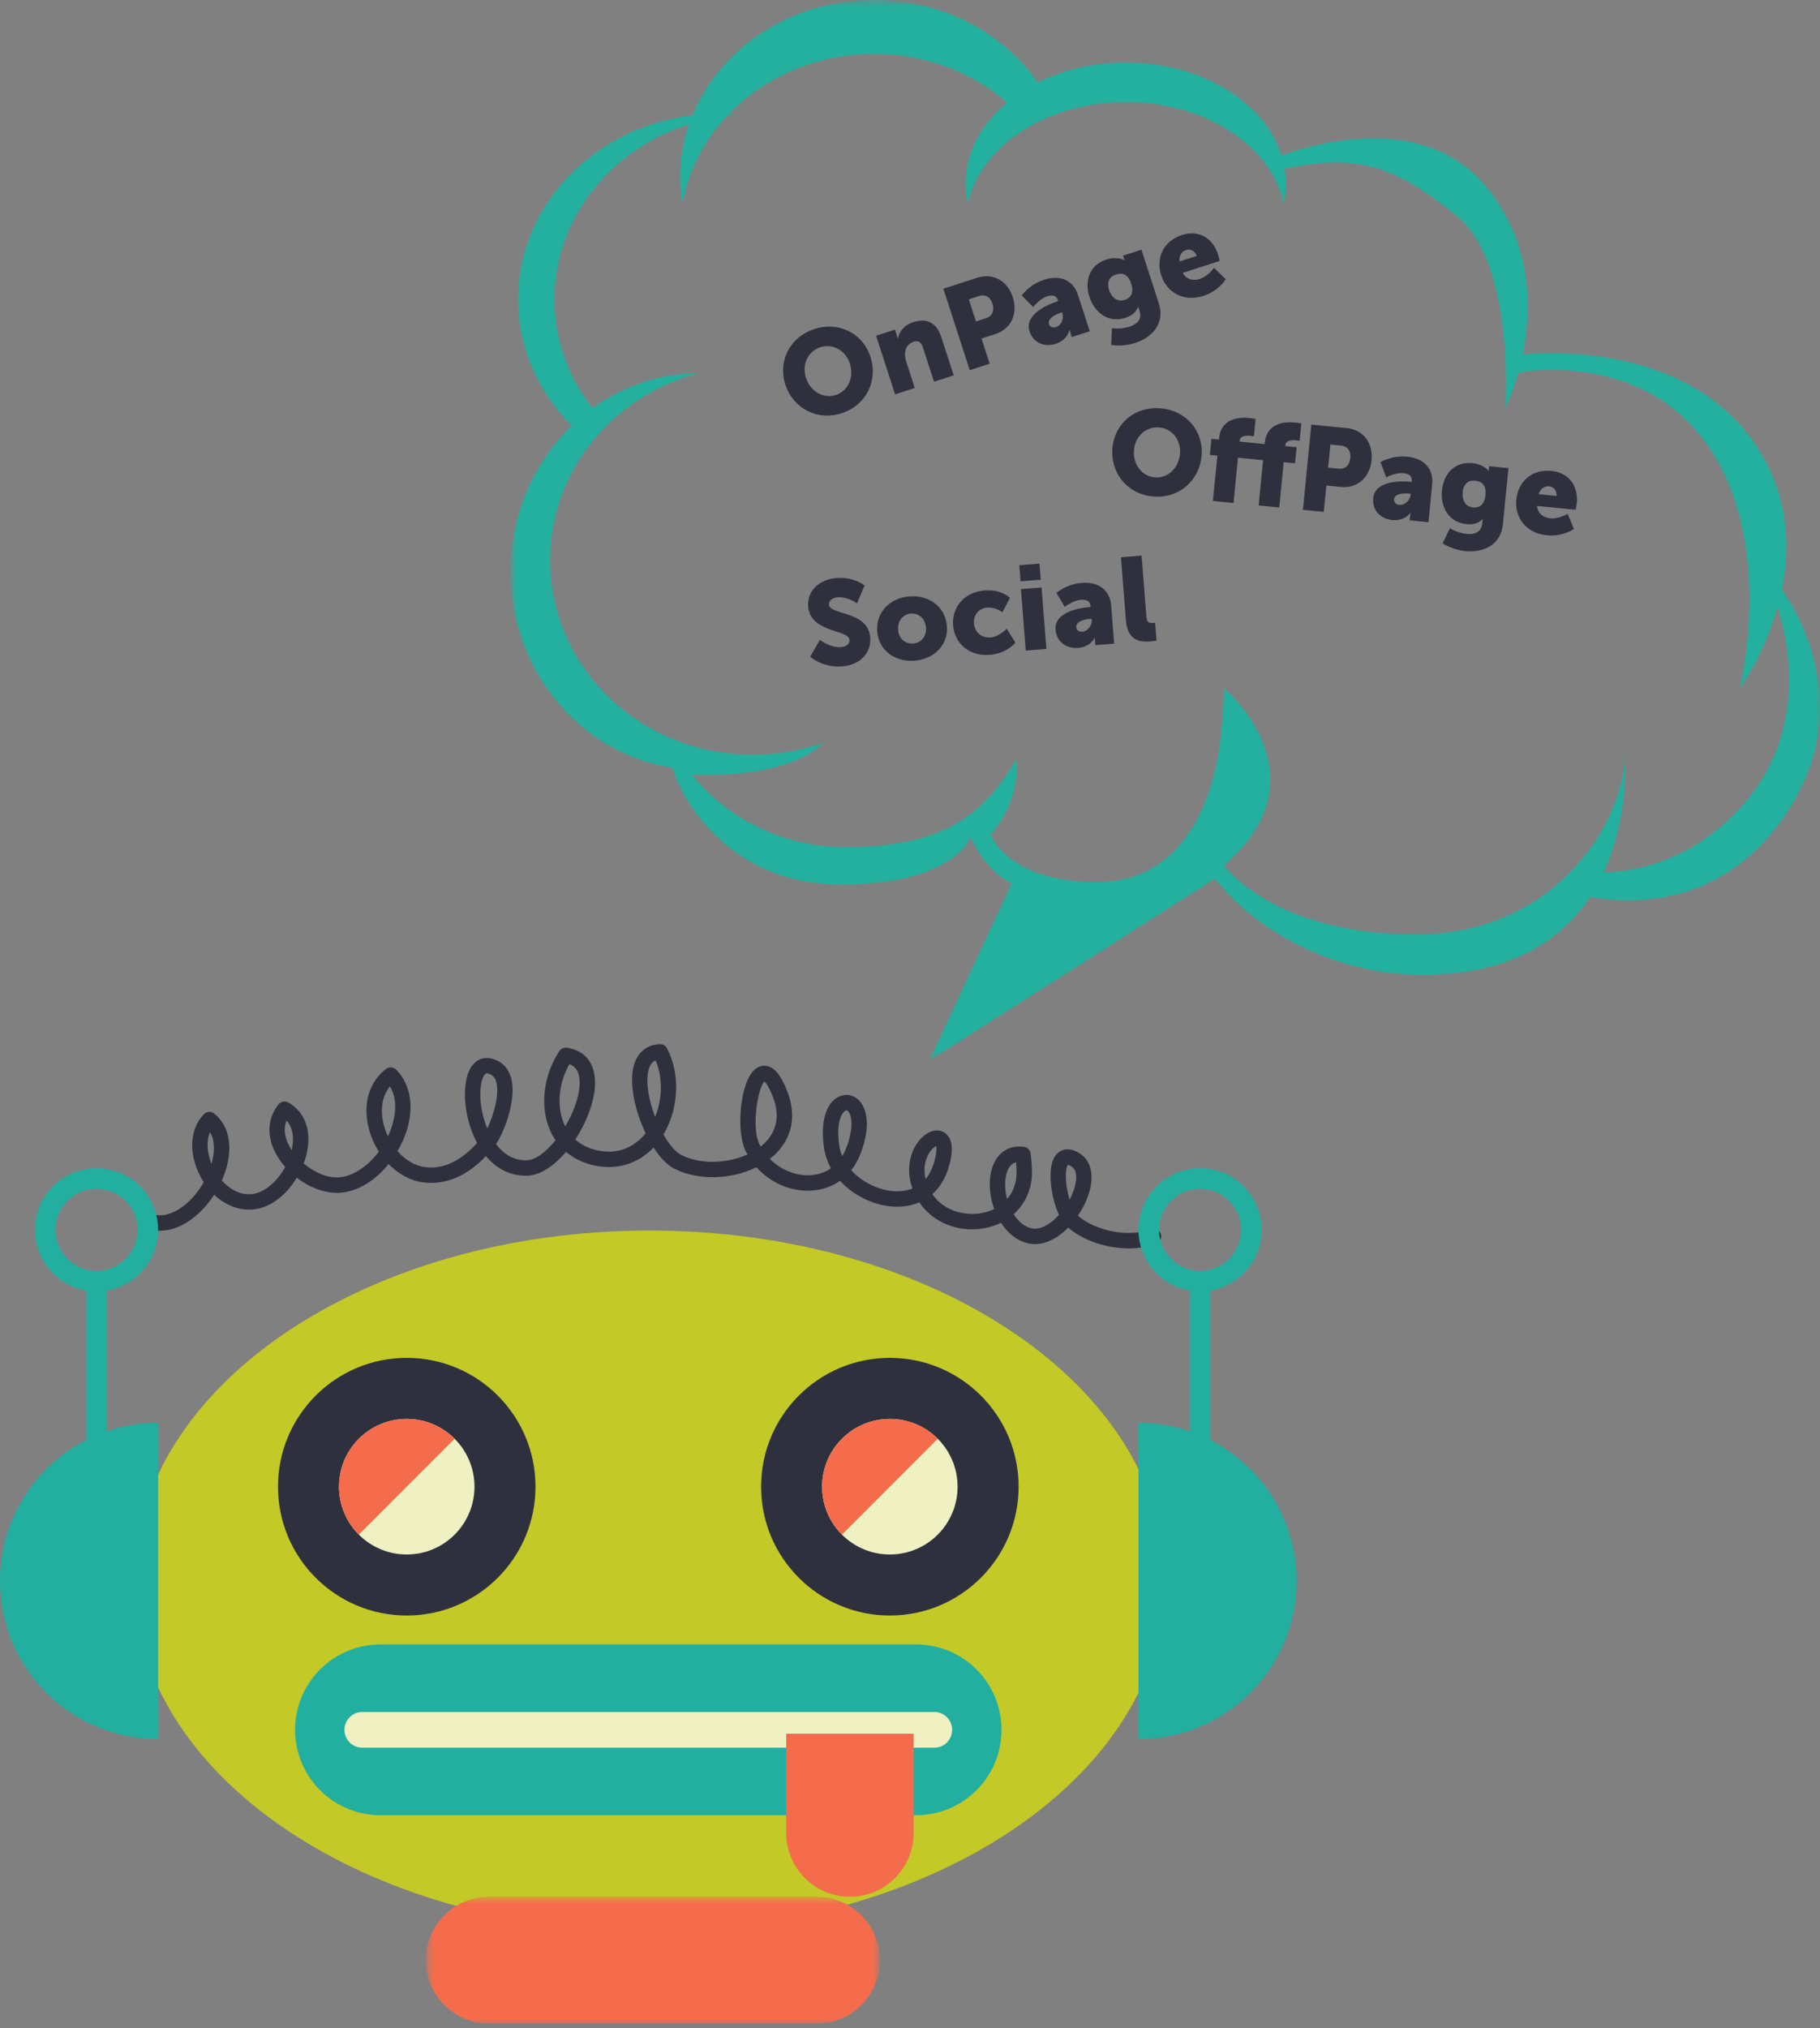
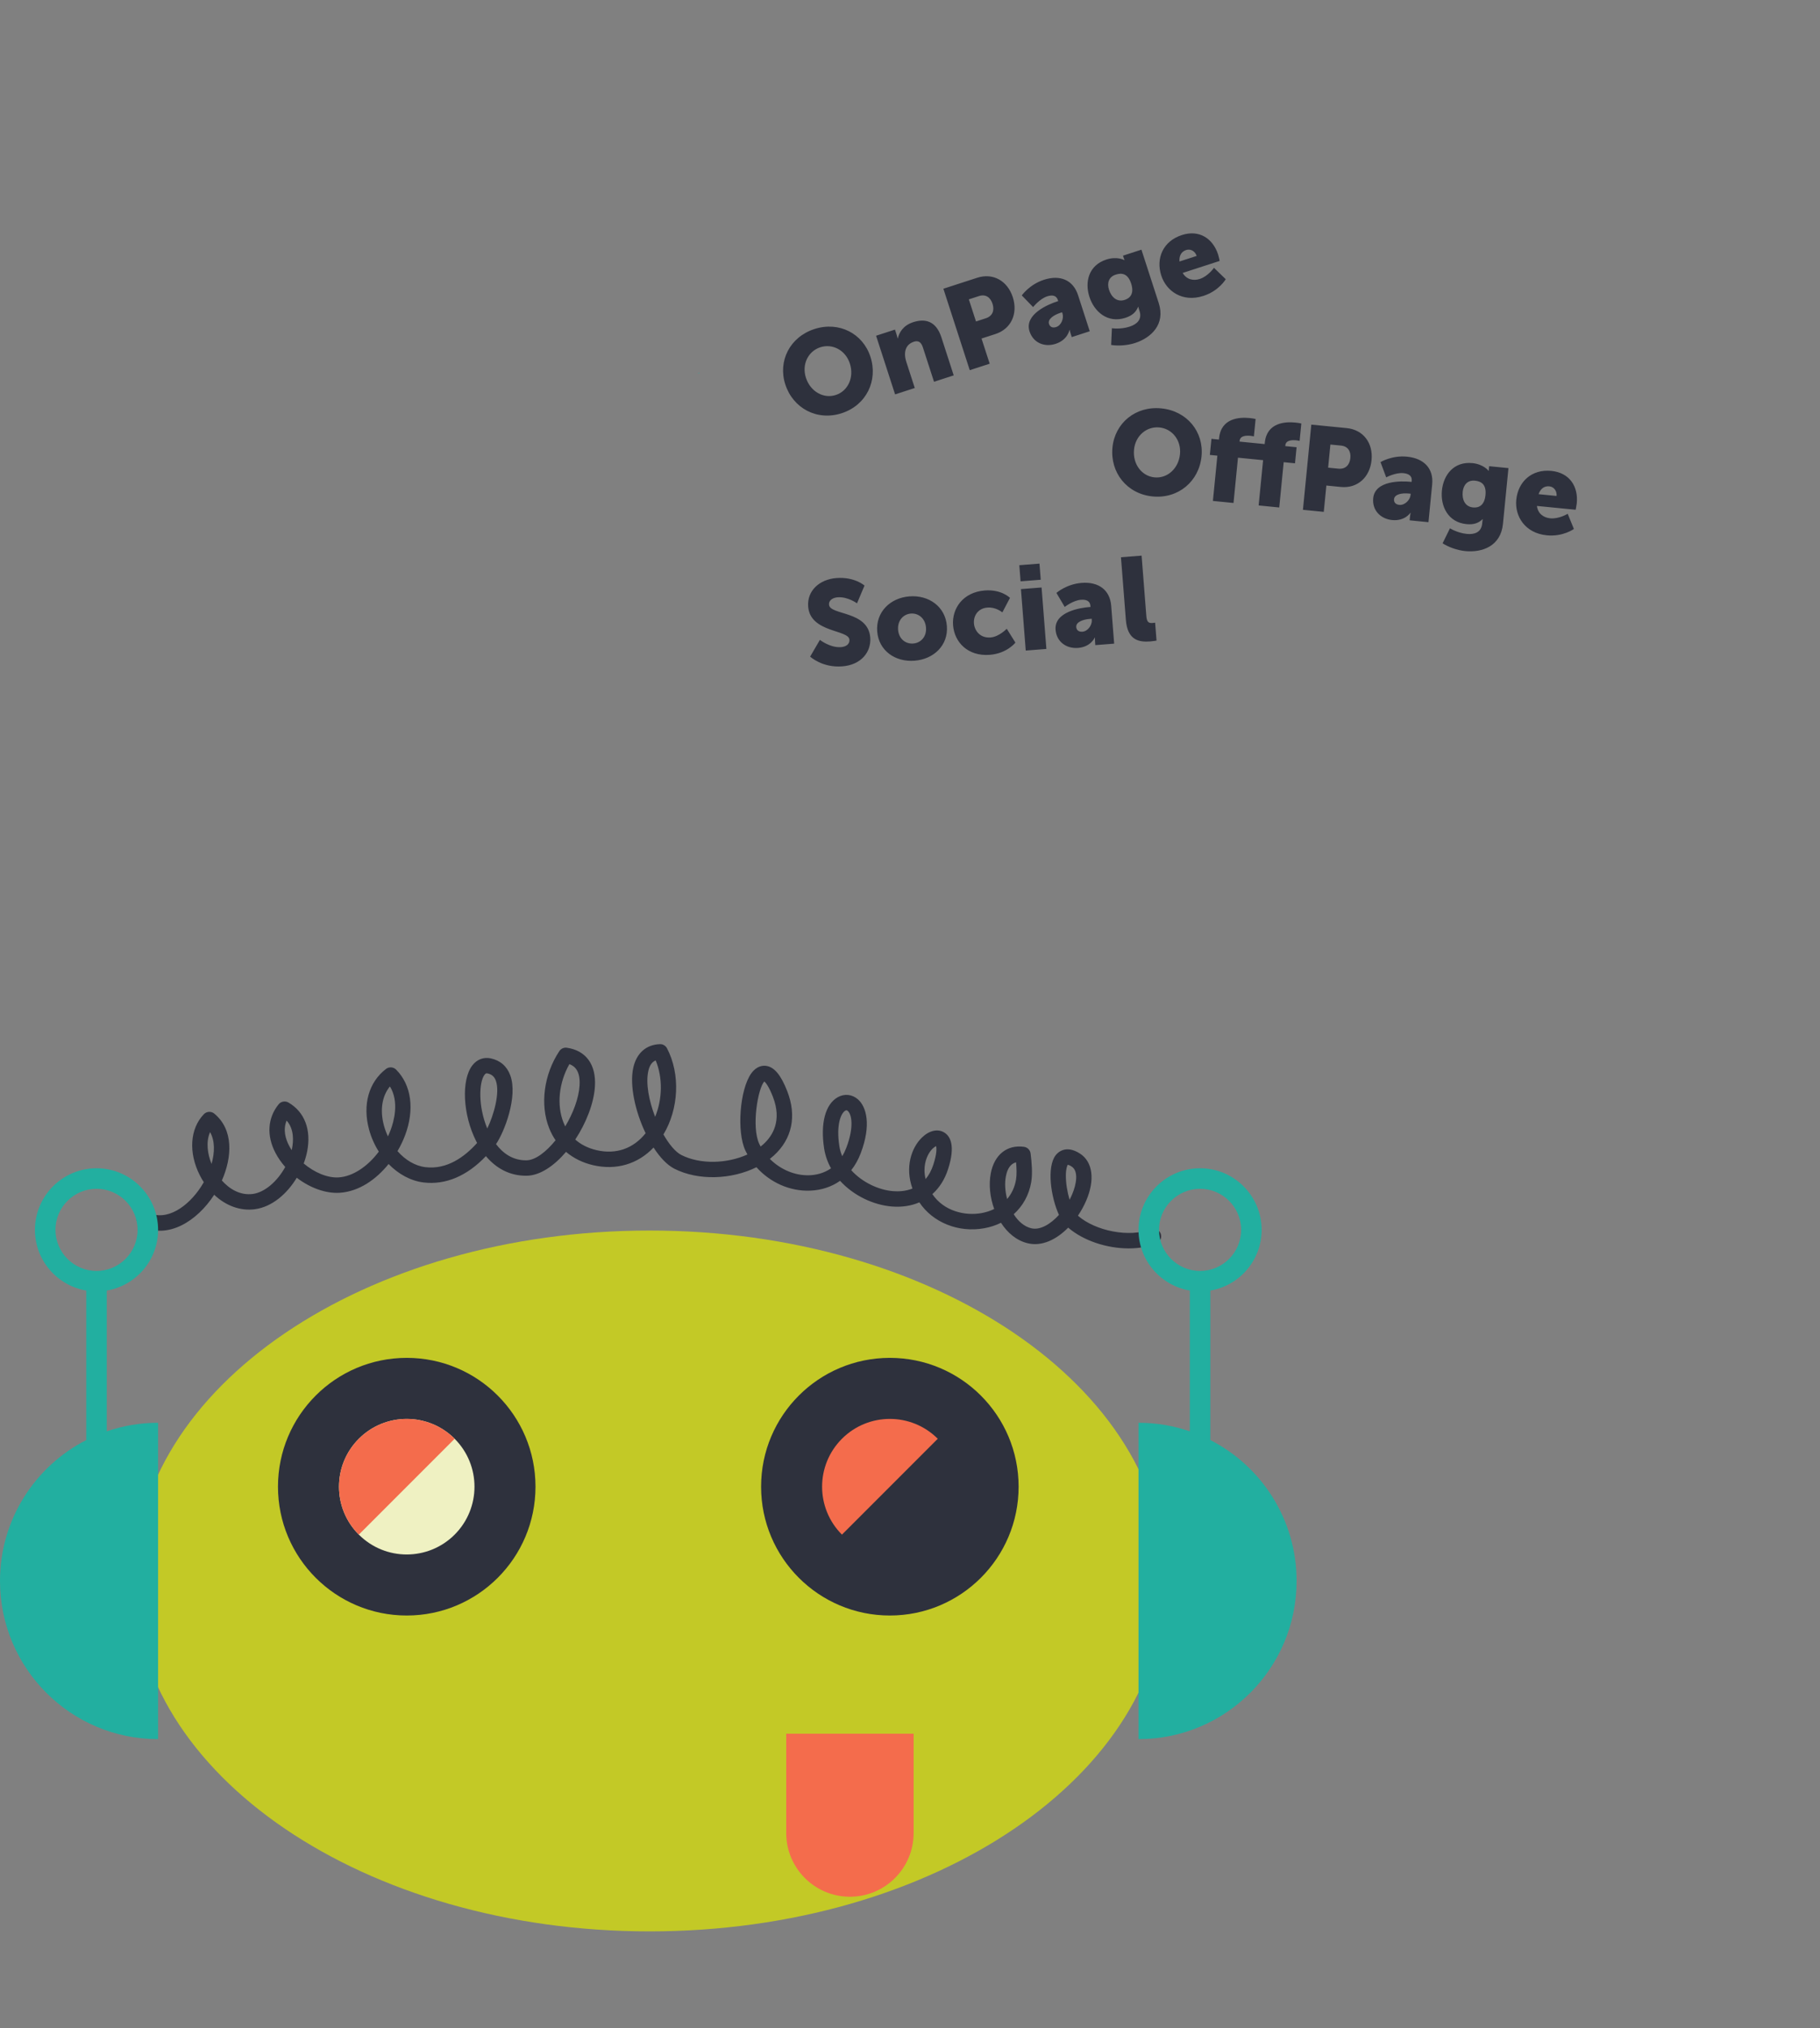
<svg xmlns="http://www.w3.org/2000/svg" xmlns:xlink="http://www.w3.org/1999/xlink" width="220" height="245" viewBox="0 0 220 245">
  <rect x="0" y="0" width="220" height="245" fill="#808080" stroke="none" />
  <defs>
    <polygon id="seo-onoffpage-a" points=".468 .67 55.364 .67 55.364 16 .468 16" />
-     <polygon id="seo-onoffpage-c" points=".718 .536 159 .536 159 128.64 .718 128.64" />
  </defs>
  <g fill="none" fill-rule="evenodd" transform="translate(0 -1)">
    <path fill="#2E313D" d="M79.259,129.104 C78.889,129.25 78.544,129.594 78.368,130.384 C78.036,131.877 78.447,133.993 79.192,135.919 C80.078,133.76 80.127,131.2 79.259,129.104 M68.828,129.552 C67.56,131.789 67.272,134.494 68.113,136.605 C68.174,136.757 68.243,136.914 68.323,137.074 C69.272,135.489 69.961,133.688 70.057,132.139 C70.163,130.431 69.517,129.803 68.828,129.552 M58.835,130.663 C58.755,130.663 58.677,130.7 58.572,130.836 C57.911,131.695 57.765,134.603 58.901,137.329 C59.663,135.757 60.473,133.012 59.934,131.544 C59.753,131.052 59.445,130.784 58.933,130.676 C58.899,130.669 58.866,130.663 58.835,130.663 M47.134,132.246 C46.178,133.41 45.905,135.109 46.409,136.966 C46.533,137.425 46.697,137.865 46.892,138.282 C47.012,138.028 47.122,137.768 47.222,137.502 C47.606,136.479 48.28,134.103 47.134,132.246 M92.396,131.651 C91.64,132.374 90.793,137.121 91.787,139.206 C91.837,139.309 91.888,139.41 91.943,139.51 C92.059,139.419 92.172,139.324 92.28,139.226 C93.417,138.194 94.54,136.364 93.428,133.499 C92.927,132.21 92.55,131.783 92.396,131.651 M34.646,136.372 C34.187,137.479 34.52,138.59 34.938,139.393 C35.033,139.579 35.142,139.761 35.259,139.94 C35.274,139.876 35.288,139.813 35.3,139.75 C35.474,138.872 35.573,137.401 34.646,136.372 M102.316,135.127 C102.276,135.127 102.234,135.142 102.184,135.169 C101.669,135.454 101.051,136.833 101.461,139.464 C101.526,139.888 101.645,140.293 101.808,140.678 C101.988,140.381 102.152,140.048 102.296,139.672 C103.271,137.126 102.939,135.605 102.478,135.204 C102.419,135.152 102.37,135.127 102.316,135.127 M25.394,137.767 C24.865,138.957 25.092,140.43 25.572,141.609 C25.974,140.197 25.985,138.8 25.394,137.767 M113.155,139.458 C112.958,139.542 112.572,139.821 112.236,140.423 C111.974,140.893 111.527,141.974 111.887,143.438 C112.262,142.993 112.588,142.42 112.825,141.686 C113.272,140.305 113.213,139.681 113.155,139.458 M122.822,141.412 C122.187,141.573 121.774,142.138 121.591,143.102 C121.429,143.95 121.494,144.922 121.742,145.847 C122.292,145.202 122.664,144.408 122.817,143.501 C122.918,142.907 122.886,142.122 122.822,141.412 M129.074,141.706 C128.998,141.815 128.85,142.183 128.84,142.962 C128.828,143.926 129.019,145.024 129.289,145.934 C129.4,145.723 129.504,145.508 129.595,145.293 C130.112,144.086 130.407,142.48 129.538,141.922 C129.301,141.769 129.144,141.718 129.074,141.706 M136.434,151.813 C133.812,151.813 130.977,150.899 129.121,149.305 C127.715,150.736 125.954,151.613 124.213,151.188 C122.875,150.862 121.78,149.93 120.999,148.718 C120.38,149.023 119.701,149.247 118.972,149.378 C115.851,149.94 112.759,148.69 111.131,146.251 C110.153,146.672 109.034,146.85 107.806,146.751 C105.595,146.575 103.189,145.452 101.547,143.649 C100.527,144.37 99.302,144.781 97.938,144.835 C95.476,144.935 93.086,143.847 91.44,142.007 C88.421,143.5 84.415,143.652 81.524,142.191 C80.64,141.744 79.768,140.813 79.001,139.628 C77.101,141.629 74.488,142.406 71.704,141.762 C70.435,141.468 69.326,140.919 68.421,140.152 C66.992,141.83 65.301,143 63.692,143.033 C63.649,143.033 63.606,143.034 63.563,143.034 C61.689,143.034 60.028,142.208 58.737,140.667 C56.443,143.075 53.864,144.168 51.196,143.846 C49.646,143.657 48.164,142.843 46.972,141.619 C45.478,143.47 43.427,144.932 41.078,145.092 C39.375,145.208 37.457,144.494 35.873,143.277 C34.702,145.214 32.89,146.804 30.799,147.081 C29.048,147.313 27.289,146.656 25.889,145.333 C25.878,145.351 25.866,145.368 25.855,145.386 C23.853,148.453 20.345,150.794 17.024,149.12 C16.565,148.888 16.381,148.329 16.612,147.87 C16.844,147.411 17.404,147.227 17.862,147.458 C20.156,148.614 22.748,146.741 24.297,144.369 C24.415,144.188 24.528,144.004 24.634,143.816 C24.459,143.545 24.295,143.261 24.145,142.962 C22.766,140.235 22.961,137.346 24.641,135.602 C24.978,135.251 25.528,135.221 25.904,135.53 C28.243,137.46 28.073,140.773 26.819,143.611 C27.745,144.65 29.046,145.434 30.554,145.236 C32.008,145.044 33.53,143.709 34.479,141.977 C34.011,141.446 33.606,140.867 33.286,140.251 C32.209,138.178 32.35,136.049 33.675,134.411 C33.963,134.054 34.467,133.961 34.863,134.189 C36.823,135.321 37.648,137.479 37.126,140.112 C37.03,140.588 36.891,141.073 36.71,141.554 C37.998,142.641 39.596,143.327 40.952,143.234 C42.658,143.119 44.455,141.912 45.79,140.122 C45.279,139.317 44.875,138.417 44.613,137.454 C43.802,134.468 44.567,131.731 46.661,130.133 C47.032,129.851 47.555,129.885 47.885,130.217 C49.733,132.072 50.136,135.041 48.964,138.157 C48.726,138.787 48.419,139.431 48.049,140.061 C48.987,141.133 50.178,141.848 51.421,141.999 C54.04,142.317 56.178,140.741 57.672,139.075 C57.63,138.996 57.589,138.916 57.547,138.834 C55.942,135.653 55.736,131.47 57.099,129.701 C57.652,128.982 58.461,128.673 59.319,128.855 C60.461,129.098 61.278,129.806 61.681,130.903 C62.628,133.482 60.955,137.766 59.959,139.214 C60.767,140.287 61.969,141.205 63.654,141.172 C64.715,141.151 66.009,140.165 67.156,138.75 C66.851,138.304 66.592,137.817 66.384,137.293 C65.255,134.458 65.738,130.801 67.613,127.979 C67.811,127.679 68.167,127.519 68.521,127.572 C70.842,127.909 72.079,129.615 71.914,132.254 C71.79,134.265 70.863,136.648 69.537,138.662 C70.16,139.215 70.997,139.688 72.123,139.948 C74.46,140.489 76.557,139.761 78.041,137.899 C76.791,135.284 76.078,132.112 76.551,129.981 C76.942,128.226 78.115,127.189 79.773,127.139 C80.124,127.123 80.459,127.321 80.625,127.636 C82.261,130.755 82.051,134.963 80.197,138.048 C80.879,139.241 81.651,140.17 82.363,140.53 C84.644,141.684 87.878,141.588 90.346,140.469 C90.262,140.318 90.182,140.164 90.108,140.006 C89.029,137.744 89.421,132.59 90.819,130.661 C91.47,129.761 92.211,129.712 92.594,129.76 C93.586,129.889 94.401,130.862 95.163,132.826 C96.329,135.83 95.75,138.592 93.53,140.604 C93.379,140.742 93.221,140.873 93.058,141 C94.333,142.282 96.107,143.048 97.864,142.976 C98.543,142.95 99.531,142.781 100.453,142.141 C100.046,141.412 99.756,140.612 99.622,139.75 C99.147,136.699 99.768,134.378 101.284,133.54 C102.084,133.099 103.009,133.199 103.699,133.8 C104.728,134.695 105.356,136.883 104.034,140.337 C103.742,141.102 103.358,141.78 102.897,142.364 C104.214,143.825 106.189,144.755 107.955,144.896 C108.59,144.947 109.452,144.919 110.296,144.584 C109.377,142.014 110.158,139.662 111.447,138.416 C112.334,137.559 113.368,137.329 114.151,137.817 C114.866,138.263 115.524,139.396 114.595,142.259 C114.195,143.494 113.546,144.503 112.701,145.253 C114.095,147.322 116.65,147.905 118.643,147.547 C119.199,147.447 119.714,147.279 120.177,147.052 C119.669,145.648 119.507,144.103 119.762,142.754 C120.193,140.49 121.733,139.259 123.781,139.542 C124.199,139.599 124.526,139.931 124.578,140.349 C124.708,141.398 124.834,142.739 124.651,143.813 C124.388,145.365 123.638,146.698 122.535,147.684 C123.072,148.53 123.796,149.172 124.652,149.38 C125.717,149.637 126.969,148.906 128.006,147.765 C127.029,145.637 126.496,141.979 127.62,140.544 C127.874,140.222 128.832,139.256 130.544,140.356 C132.087,141.347 132.379,143.52 131.306,146.025 C131.036,146.656 130.695,147.279 130.298,147.863 C132.449,149.738 136.56,150.517 139.08,149.494 C139.559,149.301 140.098,149.53 140.293,150.006 C140.485,150.482 140.257,151.024 139.78,151.218 C138.785,151.622 137.632,151.813 136.434,151.813" />
    <path fill="#C3C926" d="M140.858,191.988 C140.858,215.367 112.95,234.32 78.524,234.32 C44.097,234.32 16.189,215.367 16.189,191.988 C16.189,168.608 44.097,149.655 78.524,149.655 C112.95,149.655 140.858,168.608 140.858,191.988" />
    <path fill="#22AFA0" d="M140.101 149.575C140.101 146.839 142.328 144.613 145.064 144.613 147.799 144.613 150.026 146.839 150.026 149.575 150.026 152.311 147.799 154.536 145.064 154.536 142.328 154.536 140.101 152.311 140.101 149.575M146.304 174.966L146.304 156.905C149.819 156.312 152.506 153.255 152.506 149.575 152.506 145.471 149.168 142.131 145.064 142.131 140.959 142.131 137.621 145.471 137.621 149.575 137.621 153.255 140.308 156.312 143.823 156.905L143.823 173.912C141.877 173.244 139.792 172.877 137.621 172.877L137.621 211.096C148.174 211.096 156.73 202.541 156.73 191.987 156.73 184.561 152.492 178.129 146.304 174.966M6.704 149.575C6.704 146.839 8.93 144.613 11.667 144.613 14.402 144.613 16.629 146.839 16.629 149.575 16.629 152.311 14.402 154.536 11.667 154.536 8.93 154.536 6.704 152.311 6.704 149.575L6.704 149.575zM12.907 156.905C16.421 156.312 19.11 153.255 19.11 149.575 19.11 145.471 15.771 142.131 11.667 142.131 7.562 142.131 4.223 145.471 4.223 149.575 4.223 153.255 6.912 156.312 10.426 156.905L10.426 174.966C4.239 178.129 0 184.561 0 191.987 0 202.541 8.556 211.096 19.11 211.096L19.11 172.877C16.938 172.877 14.853 173.244 12.907 173.912L12.907 156.905z" />
    <path fill="#2E313D" d="M123.128 180.599C123.128 172.004 116.16 165.036 107.564 165.036 98.968 165.036 92 172.004 92 180.599 92 189.194 98.968 196.162 107.564 196.162 116.16 196.162 123.128 189.194 123.128 180.599M64.73 180.599C64.73 172.004 57.761 165.036 49.166 165.036 40.569 165.036 33.602 172.004 33.602 180.599 33.602 189.194 40.569 196.162 49.166 196.162 57.761 196.162 64.73 189.194 64.73 180.599" />
    <path fill="#EFF1C2" d="M54.957,186.39 C58.155,183.192 58.155,178.007 54.957,174.809 C51.758,171.611 46.573,171.611 43.375,174.809 C40.177,178.007 40.177,183.192 43.375,186.39 C46.573,189.588 51.758,189.588 54.957,186.39" />
    <path fill="#F46C4C" d="M54.957,174.809 C51.758,171.611 46.573,171.611 43.375,174.809 C40.177,178.007 40.177,183.192 43.375,186.39 L54.957,174.809 Z" />
-     <path fill="#EFF1C2" d="M113.355,186.39 C116.552,183.192 116.552,178.007 113.355,174.809 C110.156,171.611 104.972,171.611 101.773,174.809 C98.575,178.007 98.575,183.192 101.773,186.39 C104.972,189.588 110.156,189.588 113.355,186.39" />
    <path fill="#F46C4C" d="M113.355,174.809 C110.156,171.611 104.972,171.611 101.773,174.809 C98.575,178.007 98.575,183.192 101.773,186.39 L113.355,174.809 Z" />
-     <path fill="#22AFA0" d="M121.061,209.973 C121.061,215.669 116.444,220.287 110.746,220.287 L45.983,220.287 C40.288,220.287 35.669,215.669 35.669,209.973 C35.669,204.277 40.288,199.659 45.983,199.659 L110.746,199.659 C116.444,199.659 121.061,204.277 121.061,209.973" />
-     <path fill="#EFF1C2" d="M112.934,212.132 L43.794,212.132 C42.602,212.132 41.636,211.166 41.636,209.973 C41.636,208.781 42.602,207.815 43.794,207.815 L112.934,207.815 C114.126,207.815 115.093,208.781 115.093,209.973 C115.093,211.166 114.126,212.132 112.934,212.132" />
    <path fill="#F46C4C" d="M95.037,210.44 L95.037,222.432 C95.037,226.686 98.484,230.134 102.738,230.134 C106.992,230.134 110.439,226.686 110.439,222.432 L110.439,210.44 L95.037,210.44 Z" />
    <g transform="translate(51 229.464)">
      <mask id="seo-onoffpage-b" fill="#fff">
        <use xlink:href="#seo-onoffpage-a" />
      </mask>
-       <path fill="#F46C4C" d="M55.364,8.335 C55.364,12.568 51.933,16 47.699,16 L8.133,16 C3.899,16 0.468,12.568 0.468,8.335 C0.468,4.102 3.899,0.67 8.133,0.67 L47.699,0.67 C51.933,0.67 55.364,4.102 55.364,8.335" mask="url(#seo-onoffpage-b)" />
    </g>
    <path fill="#23B09F" d="M84.533,46.025 C84.461,46.044 84.393,46.07 84.322,46.089 C84.397,46.088 84.471,46.077 84.547,46.077 L84.533,46.025 Z" />
    <g transform="translate(61 .464)">
      <mask id="seo-onoffpage-d" fill="#fff">
        <use xlink:href="#seo-onoffpage-c" />
      </mask>
      <path fill="#23B09F" d="M150.798,96.393 C144.318,104.857 136.035,105.871 132.848,105.925 C136.128,98.828 135.378,91.32 135.378,91.32 C135.68,99.055 127.543,113.42 110.164,113.42 C92.785,113.42 86.959,105.082 86.959,105.082 C99.516,94.233 86.959,83.685 86.959,83.685 C86.959,83.685 86.859,88.909 86.055,92.726 C85.251,96.544 82.439,107.092 71.589,107.092 C60.74,107.092 58.731,101.366 58.731,101.366 C62.548,97.046 61.845,92.325 61.845,92.325 C57.927,98.754 53.406,102.872 41.152,102.872 C28.896,102.872 22.668,94.133 22.668,94.133 C35.225,94.535 38.484,90.277 38.484,90.277 C35.84,91.212 32.983,91.722 30.001,91.722 C16.464,91.722 5.489,81.204 5.489,68.228 C5.489,57.473 13.032,48.413 23.321,45.625 C18.601,45.673 14.227,47.222 10.607,49.843 C7.729,46.152 6.016,41.629 6.016,36.723 C6.016,26.903 12.819,18.585 22.28,15.539 C21.587,17.561 21.211,19.712 21.211,21.944 C21.211,23.054 21.332,24.135 21.51,25.2 C22.188,21.15 24.118,17.484 26.909,14.514 C27.274,14.468 27.633,14.405 28.003,14.374 C27.701,14.349 27.392,14.348 27.087,14.331 C31.374,9.873 37.639,7.046 44.649,7.046 C50.889,7.046 56.536,9.288 60.725,12.925 C57.622,15.517 55.717,18.941 55.717,22.709 C55.717,23.524 55.828,24.318 55.998,25.097 C56.825,21.302 59.591,18.006 63.493,15.792 C63.513,15.816 63.533,15.839 63.553,15.863 L63.553,15.757 C66.772,13.946 70.754,12.868 75.08,12.868 C84.694,12.868 92.65,18.163 94.162,25.097 C94.332,24.318 94.443,23.524 94.443,22.709 C94.443,22.093 94.376,21.49 94.278,20.894 L94.298,20.912 C103.495,18.964 108.004,20.901 115.086,26.627 C122.169,32.353 120.963,49.832 120.963,49.832 C120.963,49.832 121.791,48.192 122.531,45.56 C122.531,45.56 137.388,42.6 145.525,54.503 C153.661,66.407 149.291,83.736 149.291,83.736 C149.291,83.736 152.238,79.689 153.869,73.866 C155.046,77.568 157.38,87.797 150.798,96.393 M154.381,71.744 C155.407,66.693 155.234,60.644 151.552,54.805 C142.813,40.942 123.067,43.351 123.067,43.351 L123.066,43.353 C124.126,38.183 124.292,30.707 119.306,23.914 C111.781,13.667 97.68,17.934 93.899,19.32 C91.87,12.885 84.226,8.093 75.08,8.093 C71.144,8.093 67.485,8.985 64.429,10.509 C60.276,4.522 52.982,0.536 44.649,0.536 C34.584,0.536 26.027,6.341 22.706,14.476 C10.817,15.892 1.622,25.3 1.622,36.723 C1.622,42.619 4.091,47.965 8.098,51.968 C3.571,56.346 0.718,62.601 0.718,69.572 C0.718,81.649 9.234,91.64 20.307,93.291 C21.211,96.757 26.937,107.393 40.649,107.393 C54.361,107.393 56.32,101.667 56.32,101.667 C58.278,106.037 61.292,107.243 61.292,107.243 L51.348,128.64 L85.854,106.69 C90.977,113.22 100.621,118.311 110.867,118.311 C121.707,118.311 127.791,114.029 131.199,108.878 C135.589,109.712 147.092,110.544 154.926,98.804 C163.208,86.392 156.676,75.048 154.381,71.744" mask="url(#seo-onoffpage-d)" />
    </g>
    <path fill="#2E313D" d="M101.028 48.718C102.501 48.241 103.273 46.591 102.729 44.912 102.208 43.302 100.632 42.474 99.159 42.951 97.687 43.429 96.896 45.024 97.418 46.634 97.962 48.312 99.556 49.196 101.028 48.718M98.445 40.75C101.418 39.787 104.305 41.283 105.219 44.105 106.156 46.994 104.715 49.956 101.742 50.919 98.769 51.883 95.864 50.331 94.927 47.441 94.012 44.62 95.473 41.714 98.445 40.75M105.9 41.558L108.185 40.818 108.385 41.436C108.461 41.67 108.501 41.885 108.501 41.885L108.528 41.876C108.679 41.22 109.134 40.327 110.387 39.92 111.818 39.456 113.147 39.756 113.795 41.751L115.284 46.347 112.904 47.119 111.556 42.963C111.342 42.303 110.992 42.112 110.468 42.281 109.725 42.522 109.406 43.083 109.395 43.756 109.388 44.061 109.449 44.391 109.561 44.736L110.578 47.872 108.197 48.644 105.9 41.558zM119.161 39.45C120.001 39.178 120.229 38.48 119.975 37.696 119.722 36.911 119.135 36.508 118.337 36.767L117.112 37.164 117.977 39.834 119.161 39.45zM114.035 35.88L118.122 34.555C120.035 33.935 121.783 34.92 122.426 36.902 123.067 38.883 122.238 40.733 120.325 41.353L118.646 41.897 119.633 44.938 117.224 45.719 114.035 35.88zM127.67 40.508C128.289 40.307 128.621 39.455 128.434 38.877L128.385 38.726 128.164 38.797C127.407 39.042 126.611 39.544 126.804 40.136 126.91 40.465 127.202 40.66 127.67 40.508M127.818 37.404L127.915 37.372 127.875 37.248C127.684 36.656 127.166 36.611 126.575 36.803 125.681 37.093 124.881 38.097 124.881 38.097L123.512 36.686C123.512 36.686 124.438 35.367 126.185 34.8 128.18 34.154 129.73 34.853 130.314 36.655L131.728 41.018 129.553 41.722 129.415 41.297C129.339 41.062 129.3 40.847 129.3 40.847L129.273 40.856C129.273 40.856 129.084 42.057 127.598 42.539 126.277 42.966 124.904 42.439 124.45 41.035 123.781 38.971 126.718 37.76 127.818 37.404M136.734 35.258C136.328 34.007 135.579 33.947 134.863 34.178 134.024 34.45 133.794 35.194 134.056 36.005 134.341 36.886 135.009 37.536 135.959 37.228 136.578 37.029 137.135 36.498 136.734 35.258M136.549 40.459C137.402 40.182 138.084 39.611 137.745 38.566L137.67 38.331C137.642 38.248 137.599 38.066 137.599 38.066L137.571 38.075C137.319 38.703 136.862 39.126 136.037 39.394 133.904 40.084 132.278 38.681 131.689 36.864 131.105 35.06 131.593 33.047 133.74 32.352 135.033 31.933 135.888 32.414 135.888 32.414L135.93 32.401C135.93 32.401 135.89 32.325 135.863 32.242L135.748 31.884 137.976 31.162 140.064 37.602C140.902 40.188 139.145 41.807 137.206 42.437 136.255 42.743 135.121 42.806 134.316 42.672L134.407 40.651C134.407 40.651 135.435 40.821 136.549 40.459M144.653 31.917C144.479 31.38 143.951 31.019 143.387 31.202 142.699 31.425 142.53 32.028 142.576 32.59L144.653 31.917zM142.863 29.395C144.954 28.717 146.61 29.792 147.248 31.76 147.324 31.994 147.434 32.521 147.434 32.521L142.962 33.971C143.422 34.779 144.266 34.946 145.024 34.701 146.042 34.371 146.746 33.352 146.746 33.352L148.166 34.732C148.166 34.732 147.358 36.134 145.473 36.745 142.941 37.565 140.986 36.177 140.375 34.291 139.701 32.214 140.578 30.135 142.863 29.395L142.863 29.395zM99.108 78.301C99.108 78.301 100.36 79.277 101.658 79.176 102.176 79.135 102.723 78.89 102.675 78.27 102.579 77.044 97.938 77.449 97.69 74.276 97.542 72.373 99.045 70.993 101.092 70.833 103.313 70.659 104.501 71.742 104.501 71.742L103.594 73.887C103.594 73.887 102.485 73.06 101.245 73.157 100.726 73.198 100.167 73.473 100.212 74.051 100.314 75.348 104.939 74.755 105.194 78.014 105.328 79.731 104.131 81.319 101.81 81.5 99.387 81.689 97.931 80.322 97.931 80.322L99.108 78.301zM110.387 78.74C111.296 78.669 112.022 77.931 111.935 76.82 111.847 75.695 111.013 75.05 110.105 75.121 109.196 75.192 108.473 75.959 108.561 77.084 108.648 78.195 109.479 78.811 110.387 78.74M109.928 73.045C112.279 72.861 114.276 74.286 114.458 76.623 114.64 78.945 112.886 80.635 110.55 80.817 108.214 81 106.218 79.603 106.036 77.281 105.854 74.944 107.606 73.226 109.928 73.045M119.043 72.332C121.061 72.174 122.086 73.226 122.086 73.226L121.164 74.98C121.164 74.98 120.387 74.317 119.363 74.397 118.181 74.489 117.659 75.429 117.729 76.309 117.797 77.187 118.479 78.107 119.732 78.009 120.772 77.928 121.695 76.956 121.695 76.956L122.741 78.631C122.741 78.631 121.727 79.943 119.65 80.105 116.996 80.313 115.366 78.583 115.206 76.535 115.051 74.544 116.374 72.54 119.043 72.332M123.41 72.166L125.905 71.971 126.486 79.396 123.991 79.592 123.41 72.166zM123.214 69.279L125.651 69.088 125.804 71.036 123.366 71.226 123.214 69.279zM130.851 77.314C131.499 77.263 132.021 76.512 131.974 75.907L131.961 75.748 131.731 75.766C130.938 75.828 130.047 76.13 130.095 76.75 130.122 77.096 130.361 77.352 130.851 77.314M131.72 74.33L131.821 74.322 131.811 74.192C131.762 73.572 131.271 73.408 130.651 73.457 129.713 73.53 128.702 74.319 128.702 74.319L127.699 72.627C127.699 72.627 128.907 71.561 130.738 71.418 132.829 71.254 134.173 72.296 134.321 74.185L134.678 78.756 132.399 78.934 132.365 78.488C132.345 78.243 132.358 78.023 132.358 78.023L132.329 78.026C132.329 78.026 131.865 79.151 130.307 79.272 128.923 79.38 127.711 78.547 127.597 77.075 127.427 74.912 130.566 74.42 131.72 74.33M135.501 68.318L137.996 68.123 138.563 75.362C138.618 76.069 138.767 76.304 139.329 76.26 139.487 76.248 139.631 76.222 139.631 76.222L139.8 78.385C139.8 78.385 139.457 78.455 139.053 78.486 137.727 78.59 136.288 78.383 136.094 75.889L135.501 68.318zM139.554 58.669C141.094 58.82 142.462 57.618 142.636 55.862 142.801 54.178 141.688 52.789 140.148 52.638 138.608 52.486 137.246 53.63 137.08 55.315 136.907 57.071 138.014 58.517 139.554 58.669M140.375 50.334C143.486 50.64 145.532 53.168 145.241 56.119 144.944 59.142 142.437 61.278 139.326 60.972 136.217 60.666 134.176 58.081 134.474 55.058 134.764 52.107 137.266 50.027 140.375 50.334M152.682 56.59L149.645 56.291 149.106 61.761 146.615 61.516 147.154 56.046 146.247 55.956 146.439 54.012 147.345 54.102 147.362 53.929C147.602 51.496 149.836 51.382 151.032 51.5 151.478 51.544 151.776 51.617 151.776 51.617L151.569 53.718C151.569 53.718 151.399 53.673 151.168 53.65 150.68 53.602 149.909 53.612 149.846 54.246L149.836 54.347 152.873 54.646 152.89 54.474C153.13 52.041 155.365 51.926 156.56 52.045 157.006 52.089 157.304 52.162 157.304 52.162L157.097 54.263C157.097 54.263 156.927 54.217 156.697 54.194 156.207 54.147 155.436 54.157 155.373 54.791L155.364 54.892 156.731 55.027 156.539 56.97 155.172 56.836 154.633 62.306 152.143 62.06 152.682 56.59zM161.78 57.617C162.659 57.703 163.148 57.156 163.229 56.335 163.31 55.514 162.933 54.91 162.098 54.828L160.817 54.702 160.543 57.495 161.78 57.617zM158.51 52.295L162.787 52.716C164.788 52.913 165.996 54.514 165.792 56.588 165.588 58.66 164.088 60.024 162.087 59.827L160.33 59.654 160.016 62.836 157.497 62.588 158.51 52.295zM169.155 61.992C169.802 62.055 170.448 61.407 170.508 60.803L170.523 60.644 170.293 60.621C169.501 60.543 168.572 60.684 168.511 61.303 168.477 61.649 168.666 61.944 169.155 61.992M170.534 59.206L170.634 59.216 170.647 59.087C170.709 58.468 170.254 58.219 169.634 58.158 168.698 58.066 167.564 58.666 167.564 58.666L166.874 56.825C166.874 56.825 168.249 55.987 170.077 56.167 172.165 56.373 173.306 57.633 173.12 59.519L172.671 64.082 170.395 63.858 170.439 63.412C170.464 63.167 170.513 62.954 170.513 62.954L170.484 62.951C170.484 62.951 169.831 63.977 168.276 63.824 166.893 63.687 165.847 62.654 165.992 61.186 166.205 59.027 169.382 59.093 170.534 59.206M179.563 60.808C179.692 59.498 179.029 59.142 178.281 59.068 177.402 58.982 176.893 59.571 176.81 60.42 176.719 61.342 177.07 62.205 178.063 62.303 178.711 62.367 179.435 62.103 179.563 60.808M177.312 65.499C178.205 65.587 179.058 65.337 179.167 64.243L179.19 63.998C179.199 63.912 179.231 63.726 179.231 63.726L179.203 63.724C178.719 64.199 178.133 64.403 177.269 64.318 175.038 64.098 174.109 62.16 174.296 60.26 174.482 58.374 175.734 56.725 177.98 56.946 179.333 57.079 179.925 57.864 179.925 57.864L179.968 57.868C179.968 57.868 179.961 57.781 179.97 57.694L180.007 57.32 182.34 57.549 181.676 64.287C181.41 66.993 179.152 67.773 177.123 67.574 176.129 67.476 175.064 67.08 174.38 66.635L175.272 64.819C175.272 64.819 176.146 65.384 177.312 65.499M188.157 60.914C188.213 60.352 187.873 59.81 187.282 59.752 186.563 59.681 186.166 60.165 185.983 60.7L188.157 60.914zM187.525 57.887C189.713 58.102 190.801 59.75 190.598 61.808 190.574 62.053 190.464 62.581 190.464 62.581L185.785 62.12C185.883 63.044 186.592 63.536 187.383 63.614 188.448 63.719 189.501 63.067 189.501 63.067L190.25 64.9C190.25 64.9 188.948 65.861 186.976 65.667 184.327 65.406 183.092 63.351 183.285 61.379 183.5 59.205 185.136 57.651 187.525 57.887L187.525 57.887z" />
  </g>
</svg>